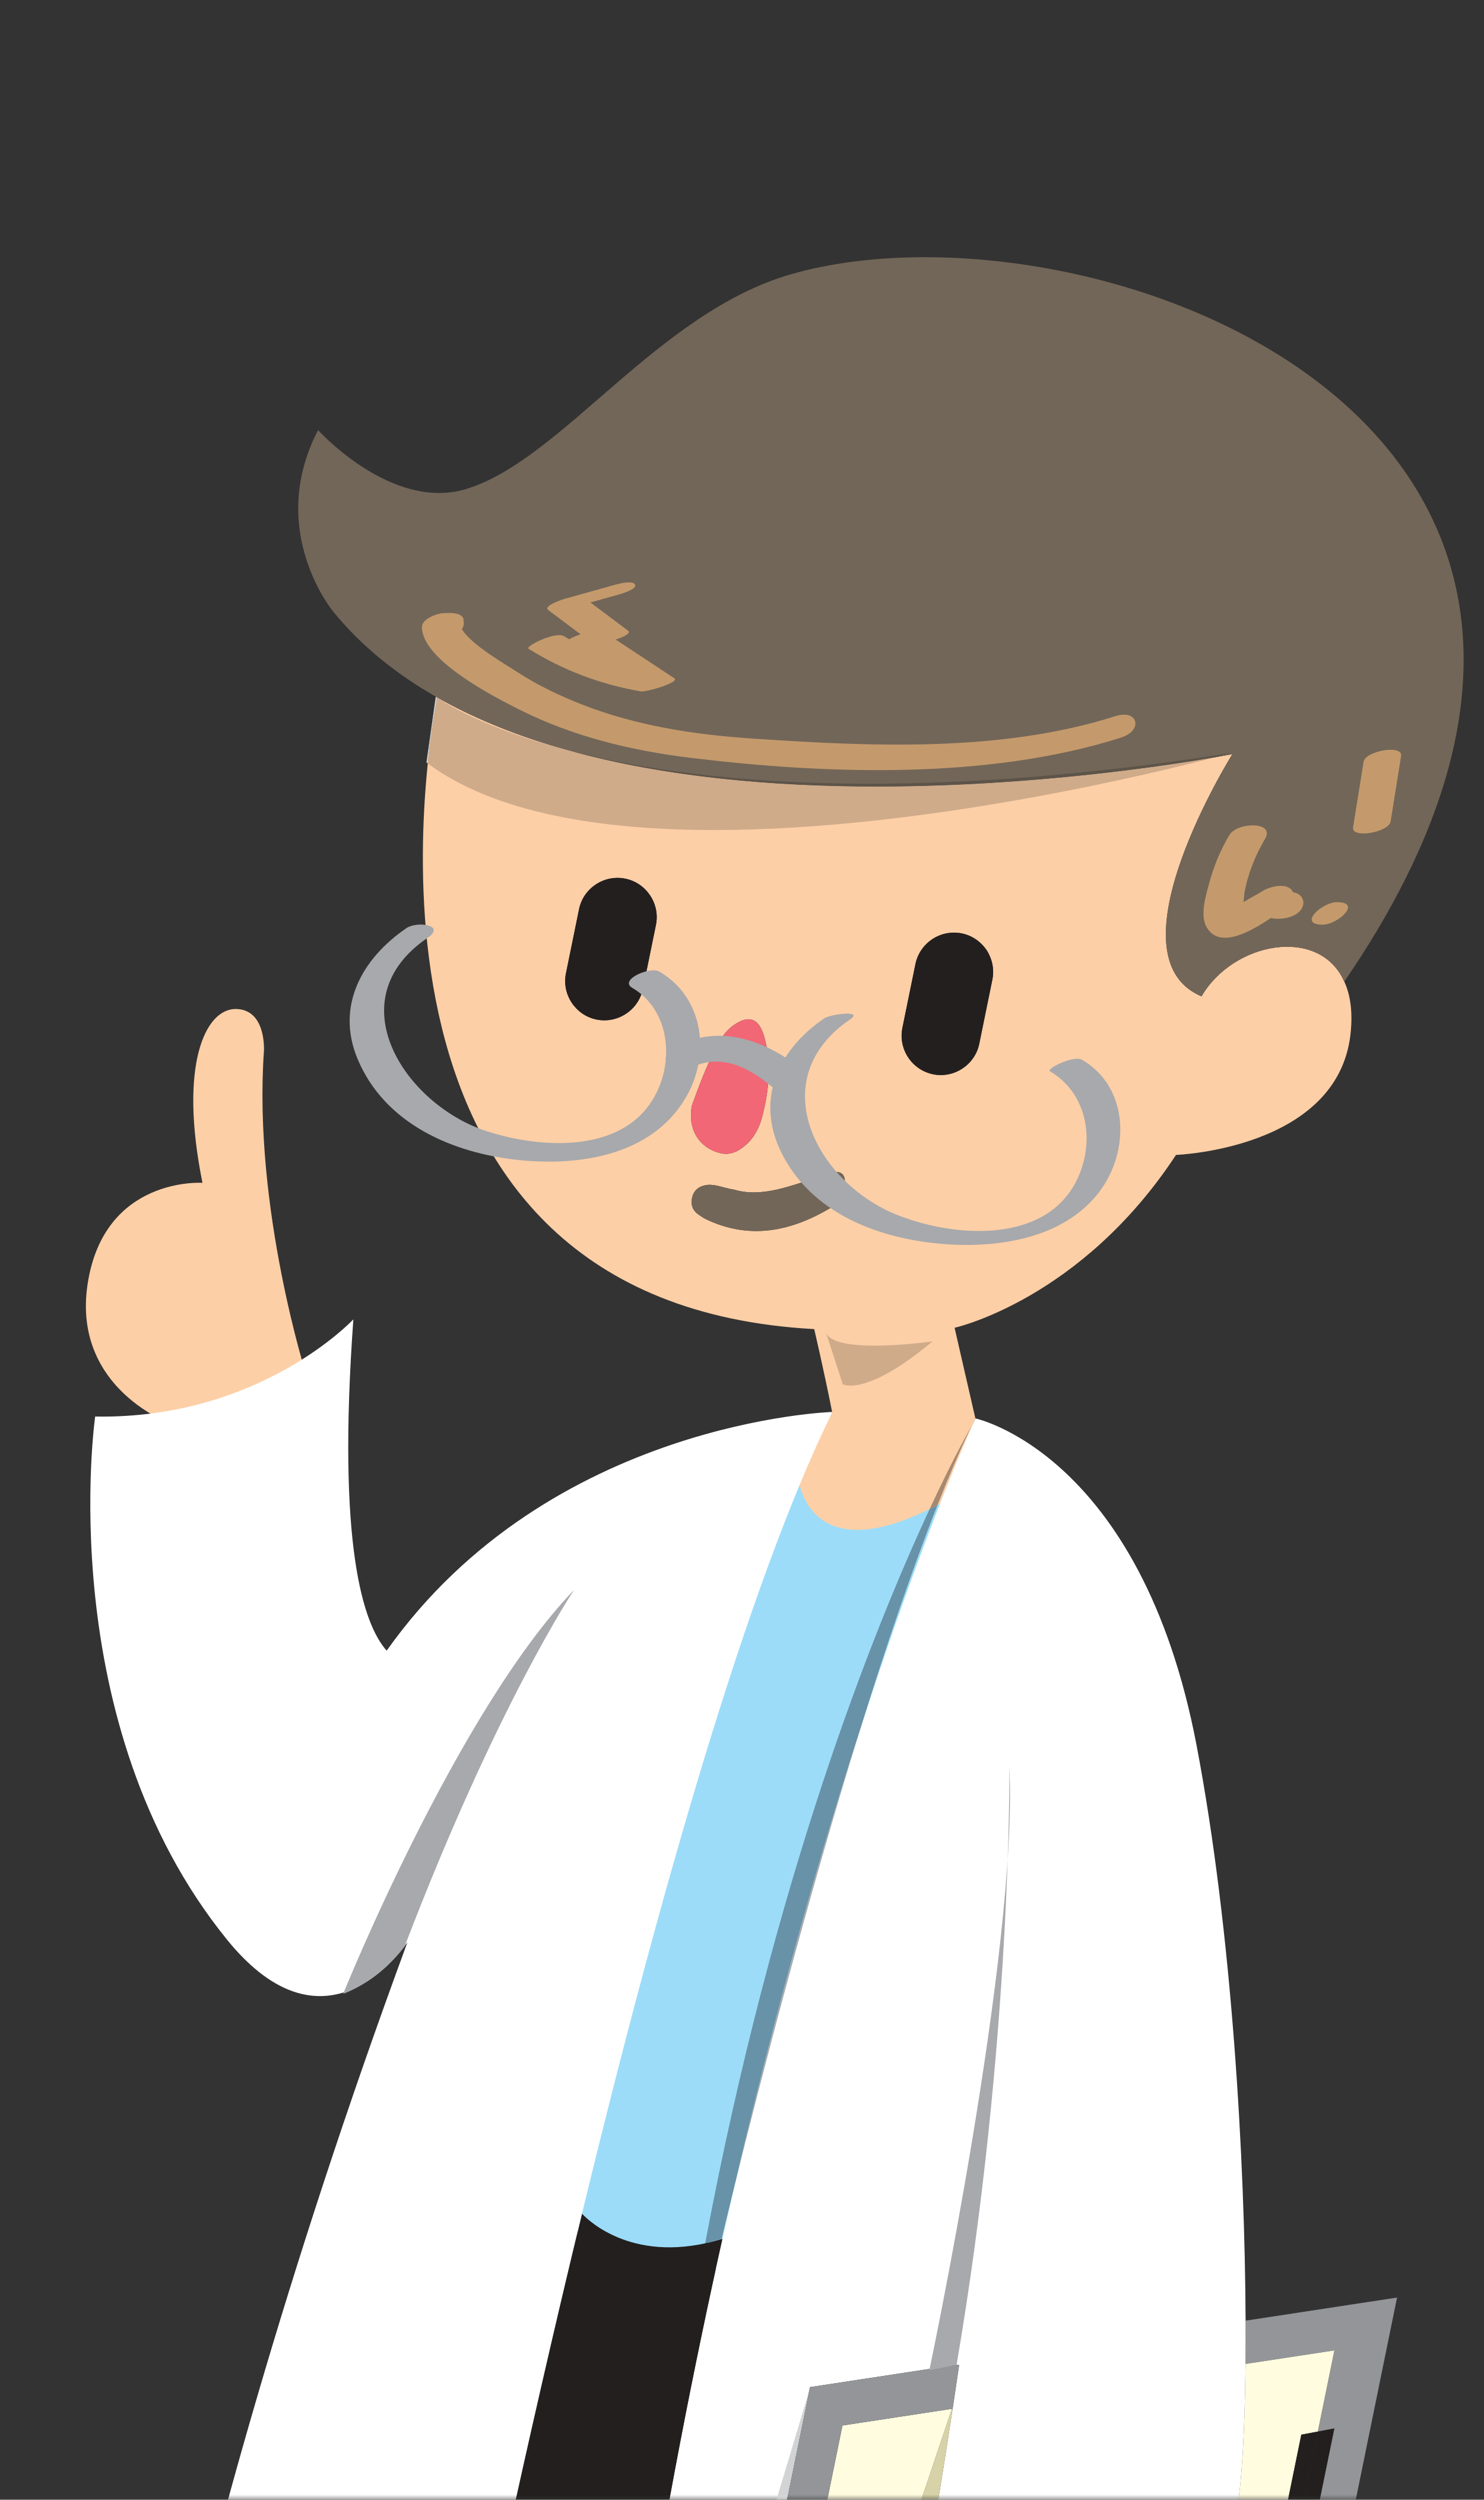
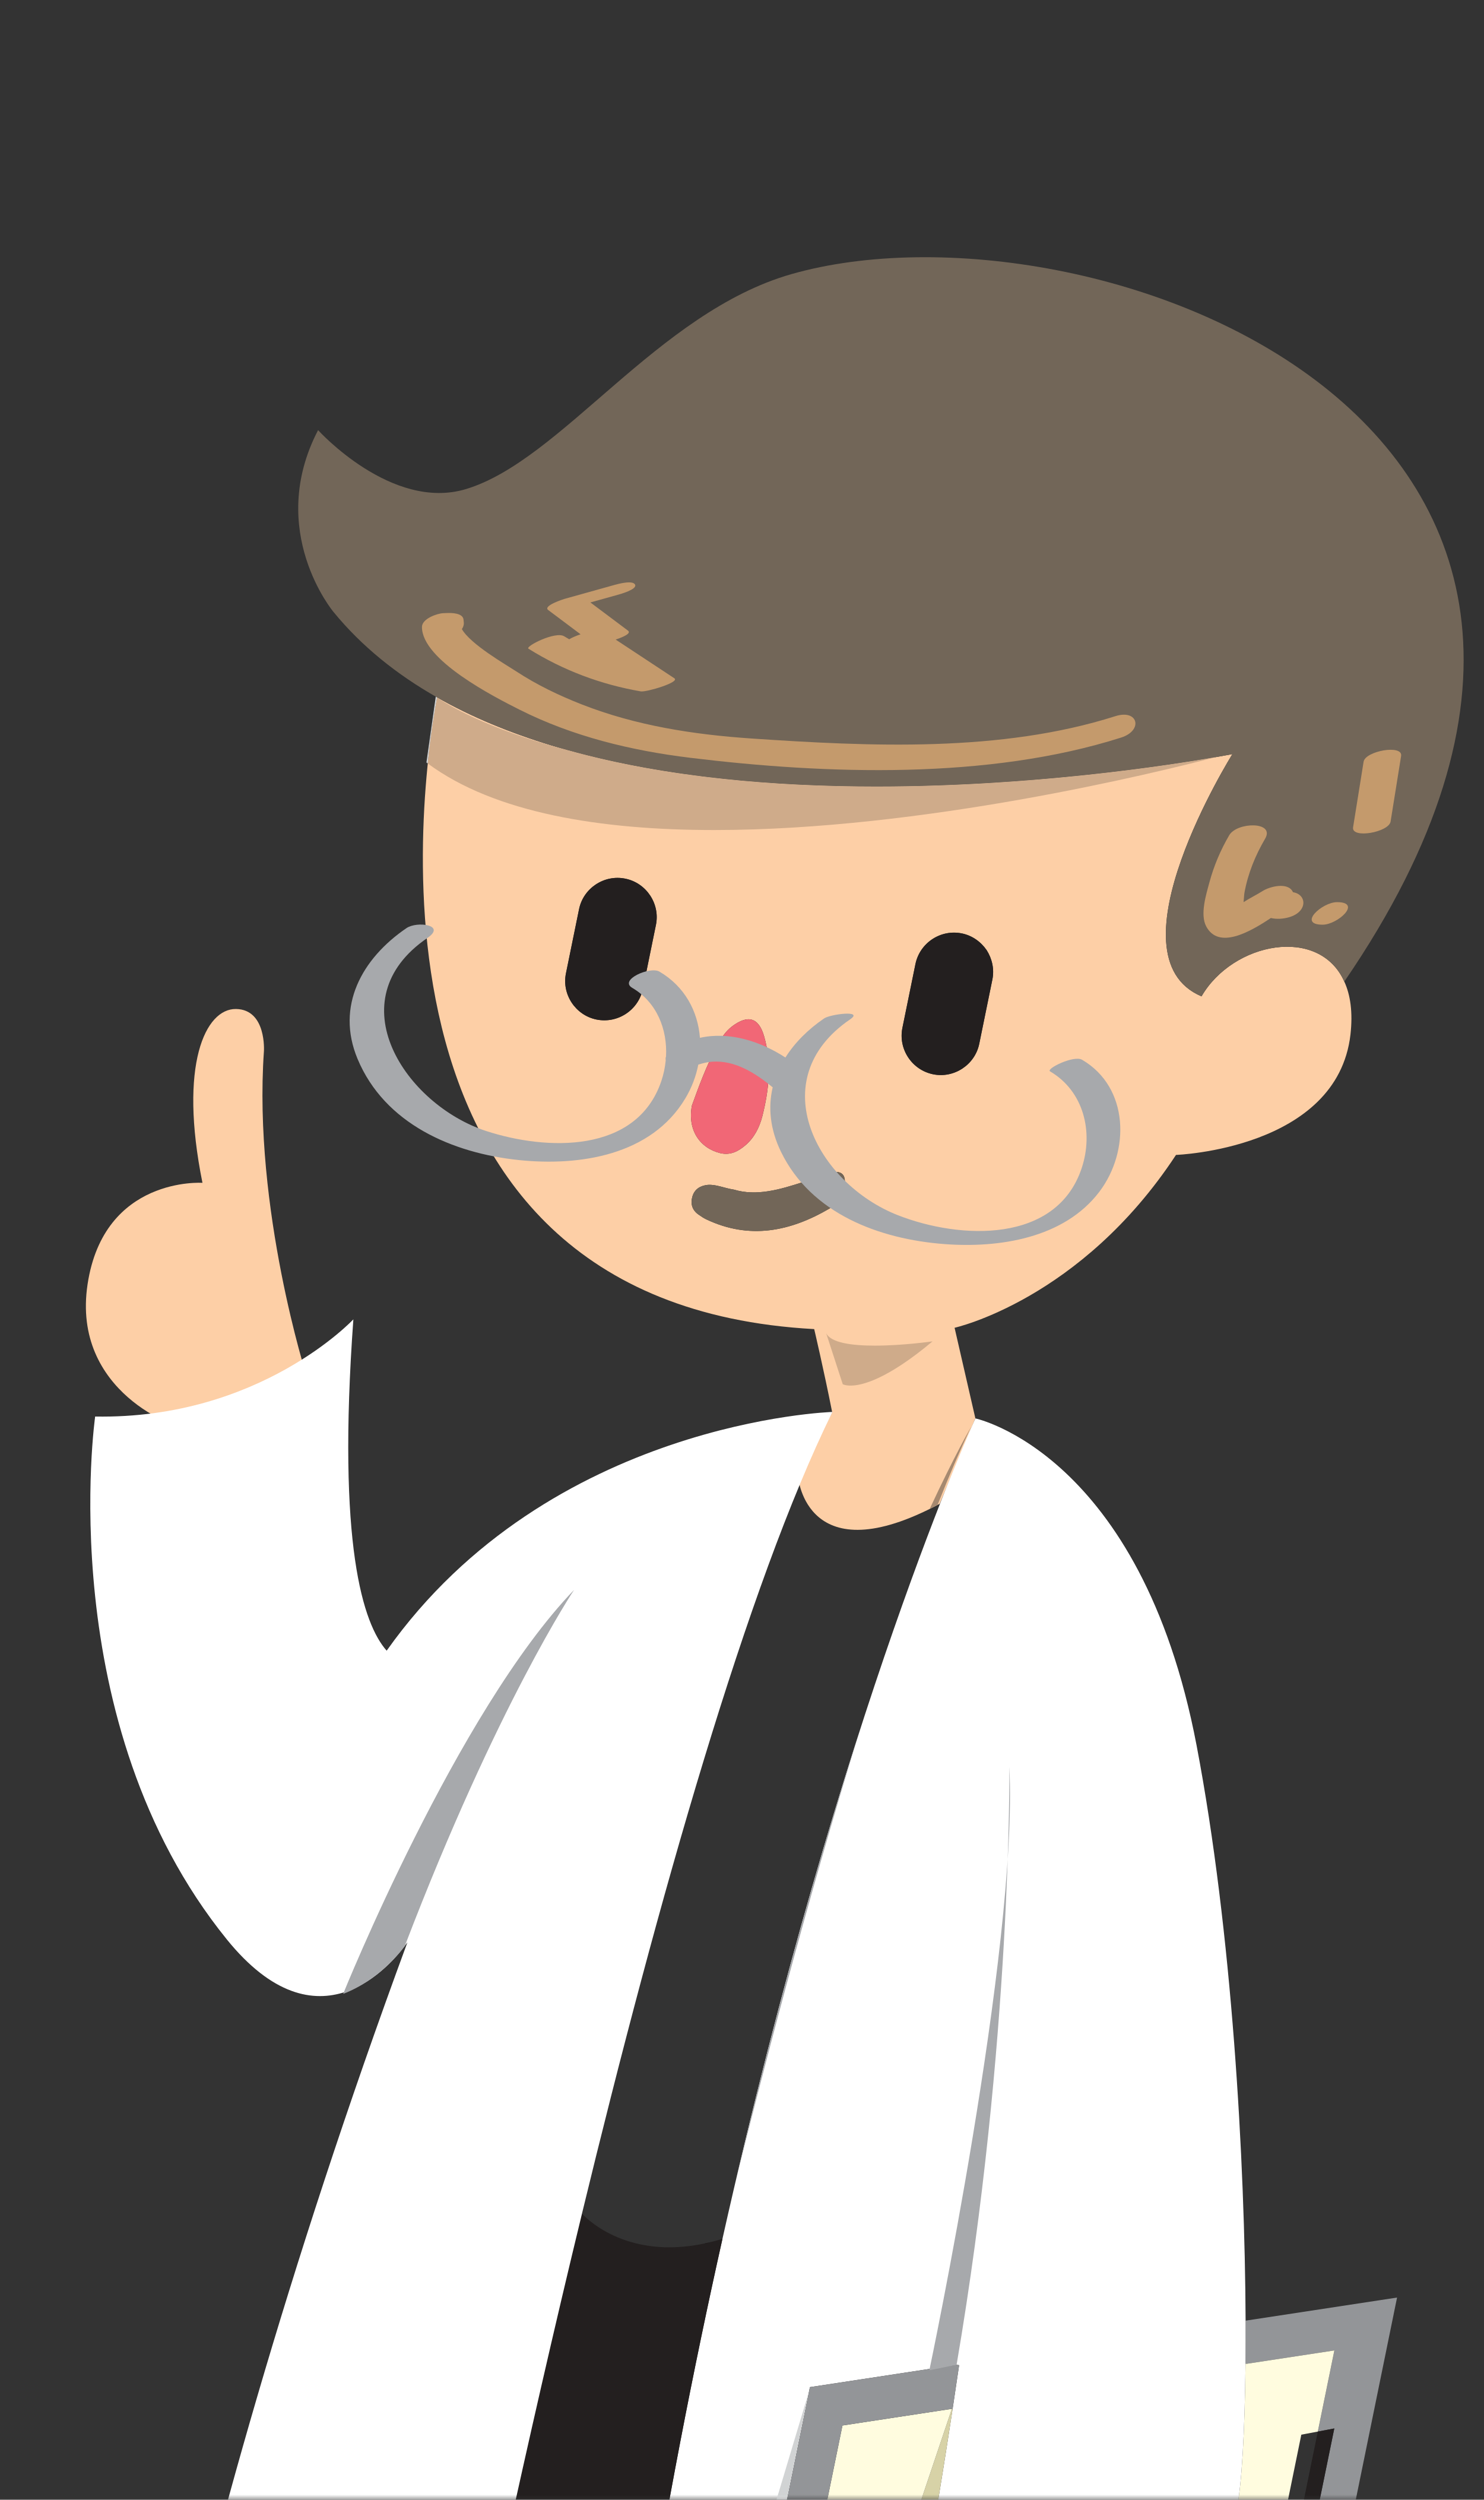
<svg xmlns="http://www.w3.org/2000/svg" xmlns:ns1="http://www.bohemiancoding.com/sketch/ns" xmlns:xlink="http://www.w3.org/1999/xlink" width="152px" height="256px" viewBox="0 0 152 256" version="1.1">
  <rect x="0" y="0" width="152" height="256" fill="#333333" stroke="none" />
  <title>footer_doc</title>
  <desc>Created with Sketch.</desc>
  <defs>
    <path id="path-1" d="M0.06,0.712 L200.324,0.712 L200.324,256.066 L0.06,256.066" />
    <path id="path-3" d="M0.06,0.712 L200.324,0.712 L200.324,256.066 L0.06,256.066" />
  </defs>
  <g id="Page-1" stroke="none" stroke-width="1" fill="none" fill-rule="evenodd" ns1:type="MSPage">
    <g id="footer_doc" ns1:type="MSArtboardGroup">
      <g id="Imported-Layers" ns1:type="MSLayerGroup" transform="translate(-20, 0)">
-         <path d="M99.449,150.645 L121.403,151.586 L105.403,235.721 L68.508,225.529 L99.449,150.645" id="Fill-1" fill="#9DDCF9" ns1:type="MSShapeGroup" />
        <path d="M105.237,144.631 C104.392,140.356 103.395,136.115 103.395,136.115 C54.378,133.451 63.548,77.895 64.778,71.427 C93.448,87.712 146.232,77.227 146.232,77.227 C146.232,77.227 133.297,97.907 143.066,102.038 C146.299,96.473 155.121,94.784 157.687,100.518 C158.32,101.885 158.577,103.682 158.323,105.948 C156.967,117.69 140.453,118.277 140.453,118.277 C130.701,133.123 117.774,135.979 117.774,135.979 L119.903,145.256 L116.255,154.004 C102.586,161.317 101.756,151.29 101.756,151.29 L105.237,144.631 M120.301,106.895 L121.643,100.32 C121.864,99.245 121.612,98.178 121.061,97.31 C120.478,96.461 119.595,95.812 118.52,95.593 C116.345,95.149 114.208,96.562 113.764,98.737 L112.431,105.263 C111.986,107.437 113.398,109.574 115.575,110.019 C117.724,110.457 119.862,109.045 120.301,106.895 M106.424,121.732 C106.785,120.348 106.266,119.761 104.891,120.117 C103.999,120.338 103.157,120.767 102.265,121.052 C99.895,121.82 97.51,122.53 95.178,121.832 C94.143,121.672 93.352,121.277 92.479,121.346 C91.719,121.426 91.137,121.788 90.919,122.539 C90.706,123.263 90.883,123.925 91.544,124.385 C91.795,124.566 92.059,124.737 92.331,124.872 C96.759,126.973 100.928,126.131 104.967,123.766 C105.721,123.321 106.194,122.597 106.424,121.732 M98.068,114.375 C98.765,111.665 99.059,108.886 98.267,106.134 C97.712,104.197 96.602,103.893 94.985,105.111 C94.293,105.634 93.848,106.35 93.444,107.114 C92.337,109.154 91.553,111.339 90.869,113.218 C90.404,115.688 91.638,117.555 93.755,118.09 C94.784,118.339 95.57,117.94 96.308,117.324 C97.247,116.551 97.781,115.461 98.068,114.375 M85.848,101.266 L87.186,94.715 C87.624,92.567 86.212,90.429 84.062,89.989 L84.037,89.984 C81.888,89.545 79.75,90.958 79.31,93.108 L77.968,99.683 C77.528,101.833 78.941,103.97 81.091,104.411 C83.266,104.855 85.404,103.441 85.848,101.266" id="Fill-2" fill="#FDCFA6" ns1:type="MSShapeGroup" />
        <path d="M64.778,71.427 C60.659,69.089 57.042,66.201 54.146,62.655 C54.146,62.655 47.221,54.351 52.58,44.051 C52.58,44.051 60.11,52.387 67.729,50.087 C77.511,47.137 87.321,32.004 101.055,28.075 C131.367,19.42 197.044,43.106 157.702,100.508 L157.687,100.518 C155.121,94.784 146.299,96.473 143.066,102.038 C133.297,97.907 146.232,77.227 146.232,77.227 C146.232,77.227 93.448,87.712 64.778,71.427" id="Fill-3" fill="#726658" ns1:type="MSShapeGroup" />
        <path d="M121.644,100.32 L120.301,106.895 C119.862,109.046 117.724,110.458 115.574,110.019 C113.399,109.575 111.986,107.437 112.431,105.262 L113.763,98.737 C114.208,96.561 116.345,95.149 118.52,95.593 C119.595,95.812 120.478,96.462 121.061,97.31 C121.612,98.178 121.863,99.245 121.644,100.32" id="Fill-4" fill="#231F1F" ns1:type="MSShapeGroup" />
        <path d="M104.892,120.117 C106.267,119.761 106.785,120.348 106.424,121.732 C106.195,122.598 105.722,123.321 104.967,123.765 C100.929,126.132 96.759,126.973 92.331,124.871 C92.059,124.737 91.794,124.566 91.545,124.385 C90.884,123.925 90.706,123.262 90.919,122.538 C91.138,121.788 91.719,121.426 92.478,121.346 C93.352,121.277 94.143,121.673 95.178,121.832 C97.51,122.53 99.895,121.819 102.265,121.053 C103.157,120.766 104,120.339 104.892,120.117" id="Fill-5" fill="#726658" ns1:type="MSShapeGroup" />
        <path d="M98.267,106.134 C99.059,108.887 98.765,111.665 98.068,114.375 C97.781,115.462 97.247,116.551 96.308,117.323 C95.569,117.94 94.785,118.34 93.755,118.091 C91.638,117.554 90.404,115.687 90.869,113.217 C91.553,111.339 92.337,109.154 93.444,107.115 C93.847,106.35 94.293,105.635 94.986,105.111 C96.602,103.892 97.712,104.197 98.267,106.134" id="Fill-6" fill="#F16776" ns1:type="MSShapeGroup" />
        <path d="M87.186,94.715 L85.848,101.266 C85.404,103.441 83.267,104.855 81.091,104.41 C78.941,103.97 77.528,101.833 77.968,99.683 L79.311,93.107 C79.75,90.958 81.887,89.545 84.037,89.984 L84.062,89.989 C86.212,90.429 87.625,92.566 87.186,94.715" id="Fill-7" fill="#231F1F" ns1:type="MSShapeGroup" />
        <path d="M130.838,108.535 C129.982,108.033 127.113,109.463 127.551,109.719 C131.004,111.743 132.021,115.932 130.796,119.622 C128.223,127.375 118.358,126.955 111.968,124.452 C103.667,121.201 98.023,110.563 107.086,104.386 C108.503,103.42 105.047,103.865 104.418,104.294 C102.756,105.427 101.402,106.787 100.446,108.302 C97.838,106.606 94.664,105.622 91.691,106.285 C91.483,103.568 90.137,101.025 87.542,99.504 C86.583,98.941 83.364,100.351 84.761,101.17 C87.281,102.647 88.369,105.424 88.218,108.195 C88.168,108.33 88.162,108.459 88.189,108.582 C88.119,109.316 87.966,110.046 87.726,110.746 C85.186,118.164 75.993,117.849 69.793,115.828 C61.529,113.132 54.414,102.439 63.787,96.05 C65.73,94.725 62.723,94.308 61.632,95.051 C57.069,98.161 54.373,103.038 56.618,108.431 C59.396,115.102 66.363,118.101 73.156,118.805 C79.372,119.447 86.702,118.33 90.193,112.492 C90.843,111.408 91.288,110.23 91.524,109.031 L91.543,109.023 C92.006,108.879 92.444,108.767 92.932,108.73 C95.291,108.559 97.392,109.91 99.144,111.355 C98.66,113.415 98.874,115.651 99.992,117.953 C103.079,124.31 110.087,126.907 116.74,127.409 C122.321,127.83 128.985,126.824 132.605,122.047 C135.754,117.89 135.65,111.355 130.838,108.535" id="Fill-8" fill="#A7A9AC" ns1:type="MSShapeGroup" />
        <path d="M155.474,94.699 C157.004,94.699 159.555,92.39 156.948,92.39 C155.419,92.39 152.867,94.699 155.474,94.699" id="Fill-9" fill="#C49A6C" ns1:type="MSShapeGroup" />
        <path d="M134.241,73.344 C122.501,77.078 109.115,76.452 96.94,75.629 C91.032,75.228 85.137,74.313 79.602,72.146 C77.261,71.23 74.984,70.139 72.877,68.757 C71.811,68.059 68.199,65.99 67.309,64.428 C67.449,64.219 67.529,63.99 67.505,63.74 C67.496,63.646 67.486,63.552 67.477,63.459 C67.409,62.765 66.222,62.763 65.773,62.781 C65.648,62.787 65.521,62.792 65.396,62.797 C64.758,62.824 63.227,63.368 63.22,64.201 C63.194,67.595 70.641,71.381 73.187,72.665 C78.652,75.419 84.635,76.867 90.685,77.605 C104.703,79.315 121.24,79.859 134.829,75.537 C137.118,74.809 136.582,72.598 134.241,73.344" id="Fill-10" fill="#C49A6C" ns1:type="MSShapeGroup" />
        <path d="M85.638,70.806 C86.184,70.9 89.687,69.871 89.069,69.462 C87.066,68.142 85.063,66.821 83.06,65.5 C83.918,65.214 84.675,64.85 84.324,64.586 C83.04,63.623 81.755,62.66 80.471,61.697 C81.399,61.438 82.328,61.18 83.257,60.92 C83.52,60.847 85.252,60.373 85.054,59.888 C84.846,59.377 83.273,59.812 82.981,59.892 C81.269,60.371 79.557,60.847 77.844,61.326 C77.716,61.361 75.575,62.043 76.152,62.475 C77.256,63.303 78.36,64.13 79.464,64.958 C79.023,65.112 78.583,65.294 78.304,65.469 C78.133,65.366 77.959,65.27 77.788,65.164 C76.899,64.609 73.755,66.203 74.13,66.436 C77.67,68.645 81.528,70.099 85.638,70.806" id="Fill-11" fill="#C49A6C" ns1:type="MSShapeGroup" />
        <path d="M152.435,91.373 C151.952,90.284 150.035,90.794 149.319,91.254 C148.758,91.613 148.009,91.976 147.374,92.39 C147.415,92.047 147.423,91.65 147.462,91.433 C147.823,89.453 148.567,87.627 149.58,85.894 C150.629,84.098 146.707,84.164 145.903,85.54 C145.014,87.061 144.332,88.67 143.873,90.373 C143.54,91.609 142.899,93.648 143.546,94.871 C144.811,97.259 147.99,95.474 150.167,94.015 C150.757,94.152 151.425,94.111 152.027,93.937 C153.969,93.38 153.867,91.594 152.435,91.373" id="Fill-12" fill="#C49A6C" ns1:type="MSShapeGroup" />
        <path d="M159.668,78.01 C159.309,80.247 158.95,82.484 158.591,84.723 C158.398,85.924 162.255,85.242 162.433,84.132 C162.792,81.895 163.151,79.658 163.51,77.42 C163.703,76.218 159.846,76.9 159.668,78.01" id="Fill-13" fill="#C49A6C" ns1:type="MSShapeGroup" />
        <path d="M109.728,80.549 L109.773,80.549 L109.728,80.549 M144.546,77.535 C139.835,78.359 125.815,80.545 109.811,80.549 C125.816,80.546 139.832,78.359 144.546,77.535 M64.633,71.345 L63.677,78.087 C63.723,78.121 63.77,78.156 63.816,78.19 C64.154,74.908 64.573,72.501 64.777,71.431 C64.765,71.423 64.754,71.415 64.744,71.408 C64.707,71.387 64.67,71.366 64.633,71.345" id="Fill-14" fill="#D1D3D4" ns1:type="MSShapeGroup" />
        <path d="M64.777,71.431 C64.573,72.501 64.154,74.908 63.816,78.19 C70.69,83.276 81.55,85.006 93.159,85.006 C114.489,85.006 138.334,79.16 144.546,77.535 C139.832,78.359 125.816,80.546 109.811,80.549 L109.773,80.549 L109.728,80.549 C99.377,80.547 88.206,79.63 78.183,76.839 C69.598,74.594 65.555,71.975 64.777,71.431" id="Fill-15" fill="#CFAB8A" ns1:type="MSShapeGroup" />
-         <path d="M78.183,76.839 C88.206,79.63 99.377,80.547 109.728,80.549 L109.773,80.549 L109.811,80.549 C125.815,80.545 139.835,78.359 144.546,77.535 C145.548,77.273 146.091,77.121 146.091,77.121 C131.509,79.394 119.265,80.26 109.061,80.26 C95.26,80.26 85.201,78.675 78.183,76.839 M64.635,71.33 L64.633,71.345 C64.67,71.366 64.707,71.387 64.744,71.408 C64.671,71.357 64.635,71.33 64.635,71.33" id="Fill-16" fill="#5D5449" ns1:type="MSShapeGroup" />
        <path d="M104.619,136.53 L106.319,141.759 C106.319,141.759 106.561,141.901 107.119,141.901 C108.291,141.901 110.86,141.272 115.516,137.371 C115.516,137.371 112.48,137.809 109.6,137.809 C107.301,137.809 105.101,137.531 104.619,136.53" id="Fill-17" fill="#CFAB8A" ns1:type="MSShapeGroup" />
        <g id="Group-30">
          <mask id="mask-2" ns1:name="Clip 19" fill="white">
            <use xlink:href="#path-1" />
          </mask>
          <g id="Clip-19" />
          <path d="M51.437,141.037 C51.437,141.037 45.908,123.765 47.033,107.657 C47.033,107.658 47.315,103.384 44.175,103.333 C41.036,103.282 38.289,109.02 40.737,121.135 C40.737,121.135 30.64,120.451 28.969,131.527 C27.297,142.603 38.327,146.43 38.971,146.168 C38.971,146.168 47.31,141.965 51.437,141.037" id="Fill-18" fill="#FDCFA6" ns1:type="MSShapeGroup" mask="url(#mask-2)" />
          <path d="M163.095,235.296 L154.374,278.002 L135.91,280.822 C136.165,280.064 136.399,279.262 136.621,278.41 L136.682,278.428 L149.367,276.495 L151.041,268.297 L152.73,267.974 L156.667,248.7 L154.977,249.022 L156.674,240.711 L147.726,242.073 L147.573,242.071 C147.582,240.668 147.588,239.192 147.582,237.662 L163.095,235.296" id="Fill-20" fill="#939598" ns1:type="MSShapeGroup" mask="url(#mask-2)" />
          <path d="M156.667,248.7 L152.73,267.974 L151.041,268.297 L154.977,249.022 L156.667,248.7" id="Fill-21" fill="#231F1F" ns1:type="MSShapeGroup" mask="url(#mask-2)" />
          <path d="M151.041,268.297 L149.367,276.495 L136.682,278.428 L136.621,278.41 C137.414,275.365 137.989,271.679 138.265,267.235 L138.187,267.125 C142.888,263.798 146.056,259.938 146.707,256.753 C147.172,254.473 147.498,249.178 147.573,242.071 L147.726,242.073 L156.674,240.711 L154.977,249.022 L153.288,249.339 L149.352,268.614 L151.041,268.297" id="Fill-22" fill="#FFFCDF" ns1:type="MSShapeGroup" mask="url(#mask-2)" />
-           <path d="M154.977,249.022 L151.041,268.297 L149.352,268.614 L153.288,249.339 L154.977,249.022" id="Fill-23" fill="#231F1F" ns1:type="MSShapeGroup" mask="url(#mask-2)" />
          <path d="M147.582,237.662 C147.588,239.192 147.582,240.667 147.573,242.071 C147.499,249.178 147.173,254.473 146.707,256.752 C146.057,259.938 142.889,263.798 138.187,267.125 C133.874,270.172 128.277,272.766 122.156,273.968 C119.117,274.563 115.952,274.821 112.746,274.621 C112.746,274.621 115.04,263.379 117.572,246.699 C117.793,245.244 118.014,243.754 118.238,242.222 L117.982,242.181 L102.957,244.47 L94.234,287.181 L115.71,283.901 L115.772,283.973 C113.04,286.131 115.08,291.067 118.839,292.005 C119.199,292.097 119.617,292.188 120.09,292.273 L120.77,292.41 C117.608,313.126 114.803,326.225 114.803,326.225 C110.852,327.526 106.463,328.058 102.151,328.147 C90.365,328.374 79.175,325.243 79.175,325.243 C82.545,287.888 88.08,255.695 93.998,229.282 C106.148,175.081 119.909,145.263 119.909,145.263 C119.909,145.264 136.855,148.837 142.559,178.738 C146.197,197.823 147.509,221.247 147.582,237.662" id="Fill-24" fill="#FFFFFF" ns1:type="MSShapeGroup" mask="url(#mask-2)" />
          <path d="M122.156,273.968 C122.138,274.46 122.055,275.878 121.664,277.475 L121.658,277.475 C111.494,279.621 107.335,276.906 107.335,276.906 L117.498,246.689 L117.573,246.699 C115.041,263.379 112.745,274.621 112.745,274.621 C115.952,274.821 119.117,274.563 122.156,273.968" id="Fill-25" fill="#D7D2A7" ns1:type="MSShapeGroup" mask="url(#mask-2)" />
          <path d="M121.658,277.475 L121.664,277.475 C121.38,278.635 120.93,279.883 120.231,280.938 L98.981,284.182 L106.289,248.398 L117.498,246.689 L107.335,276.906 C107.335,276.906 111.494,279.621 121.658,277.475" id="Fill-26" fill="#FFFCDF" ns1:type="MSShapeGroup" mask="url(#mask-2)" />
          <path d="M98.981,284.182 L120.231,280.938 C119.53,281.995 118.582,282.853 117.283,283.224 C116.669,283.4 116.167,283.658 115.772,283.973 L115.71,283.901 L94.235,287.181 L102.957,244.47 L117.981,242.181 L118.239,242.223 C118.015,243.754 117.793,245.244 117.573,246.699 L117.498,246.689 L106.289,248.398 L98.981,284.182" id="Fill-27" fill="#939598" ns1:type="MSShapeGroup" mask="url(#mask-2)" />
          <path d="M74.226,312.203 L73.481,312.176 C66.596,330.454 62.756,346.595 62.756,346.595 C60.889,347.353 58.717,347.689 56.489,347.76 C52.589,347.885 48.536,347.198 45.712,346.568 C43.47,346.069 41.994,345.603 41.994,345.603 C39.115,328.869 42.315,319.1 42.315,319.1 L42.391,318.813 C51.067,321.128 59.526,321.231 59.526,321.231 C59.526,321.232 68.116,274.077 79.608,226.704 C80.321,227.464 85.059,232.029 93.998,229.282 C88.08,255.695 82.545,287.888 79.175,325.243 C79.175,325.243 90.365,328.374 102.151,328.147 L102.159,328.367 L96.506,354.373 C95.353,354.585 94.23,354.734 93.135,354.83 C88.718,355.204 84.852,354.674 81.995,354.002 C78.782,353.251 76.845,352.324 76.845,352.324 C74.158,342.787 73.705,327.682 74.226,312.203" id="Fill-28" fill="#231F1F" ns1:type="MSShapeGroup" mask="url(#mask-2)" />
          <path d="M79.608,226.704 C68.116,274.076 59.525,321.231 59.525,321.231 C59.525,321.232 51.066,321.129 42.391,318.813 C38.252,317.714 34.066,316.115 30.728,313.78 C30.728,313.781 36.749,266.655 61.731,198.918 C60.05,201.279 52.601,210.199 43.227,198.611 C25.259,176.416 29.747,145.07 29.747,145.07 C46.617,145.368 56.193,135.117 56.193,135.117 C54.519,158.237 57.182,166.305 59.604,169.05 C76.287,145.48 105.263,144.599 105.263,144.599 C96.561,162.252 87.413,194.53 79.608,226.704" id="Fill-29" fill="#FFFFFF" ns1:type="MSShapeGroup" mask="url(#mask-2)" />
        </g>
        <path d="M78.804,162.818 C78.804,162.819 70.955,174.503 61.465,199.287 C61.465,199.287 59.153,202.654 55.147,204.198 C55.147,204.199 66.81,175.28 78.804,162.818" id="Fill-31" fill="#A7A9AC" ns1:type="MSShapeGroup" />
        <path d="M123.384,180.928 C123.384,180.928 123.667,208.895 117.98,242.18 L115.19,242.739 C115.19,242.74 124.33,199.428 123.384,180.928" id="Fill-32" fill="#A7A9AC" ns1:type="MSShapeGroup" />
-         <path d="M116.031,154.123 C115.756,154.267 115.485,154.406 115.221,154.536 C109.508,166.816 99.265,192.314 92.228,229.746 C92.402,229.708 92.577,229.668 92.754,229.625 L93.909,229.288 C93.909,229.289 94.437,227.052 95.376,223.265 C99.722,204.69 104.199,189.205 108.118,177.062 C110.666,168.861 113.362,160.875 116.031,154.123" id="Fill-33" fill="#6792A8" ns1:type="MSShapeGroup" />
        <path d="M119.475,146.11 C119.475,146.11 117.816,148.958 115.221,154.536 C115.485,154.406 115.756,154.267 116.031,154.123 C117.189,151.192 118.342,148.493 119.475,146.11" id="Fill-34" fill="#A68970" ns1:type="MSShapeGroup" />
        <path d="M108.118,177.062 C104.199,189.205 99.722,204.69 95.376,223.265 C97.706,213.872 102.56,194.953 108.118,177.062" id="Fill-35" fill="#A7A9AC" ns1:type="MSShapeGroup" />
        <g id="Group-39">
          <mask id="mask-4" ns1:name="Clip 37" fill="white">
            <use xlink:href="#path-3" />
          </mask>
          <g id="Clip-37" />
          <path d="M92.754,229.625 C92.577,229.668 92.402,229.708 92.228,229.746 C92.226,229.756 92.223,229.77 92.221,229.781 L92.754,229.625" id="Fill-36" fill="#171416" ns1:type="MSShapeGroup" mask="url(#mask-4)" />
          <path d="M102.793,245.129 L88.606,292.429 L109.197,288.957 C109.197,288.958 110.208,294.863 118.837,292.004 C118.837,292.004 112.904,289 116.614,283.483 L94.233,287.18 L102.793,245.129" id="Fill-38" fill="#D1D3D4" ns1:type="MSShapeGroup" mask="url(#mask-4)" />
        </g>
      </g>
    </g>
  </g>
</svg>